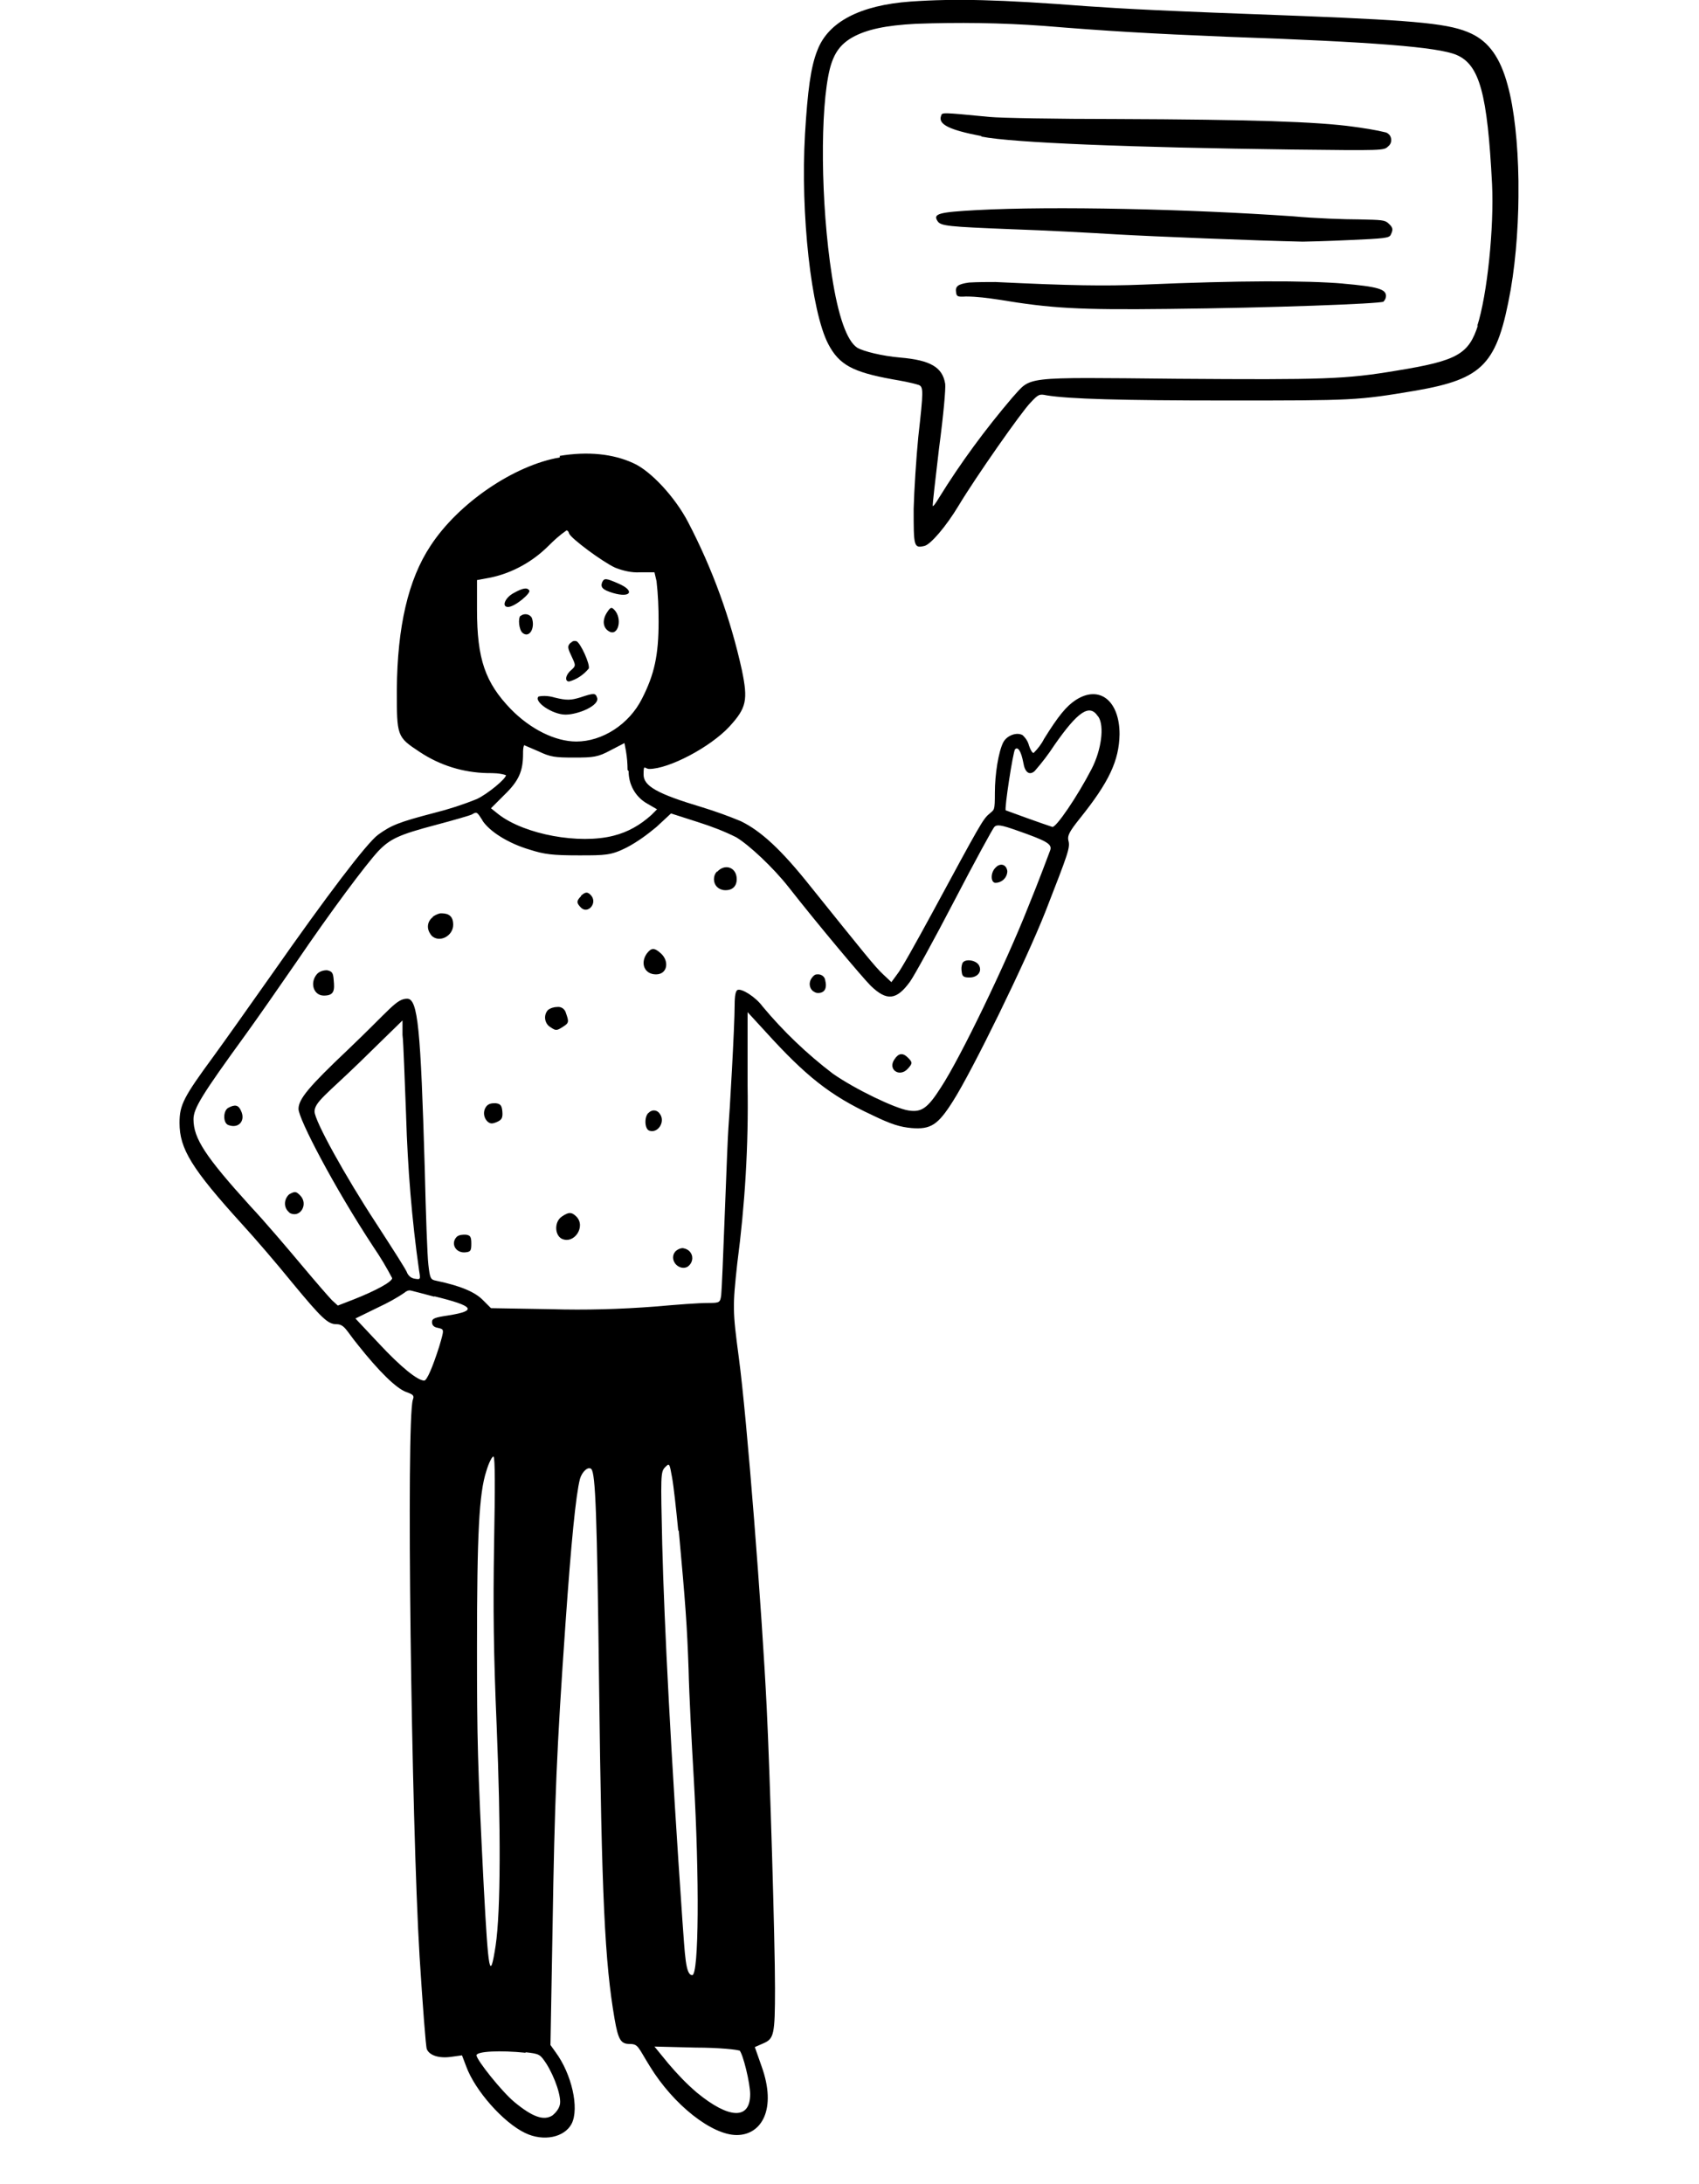
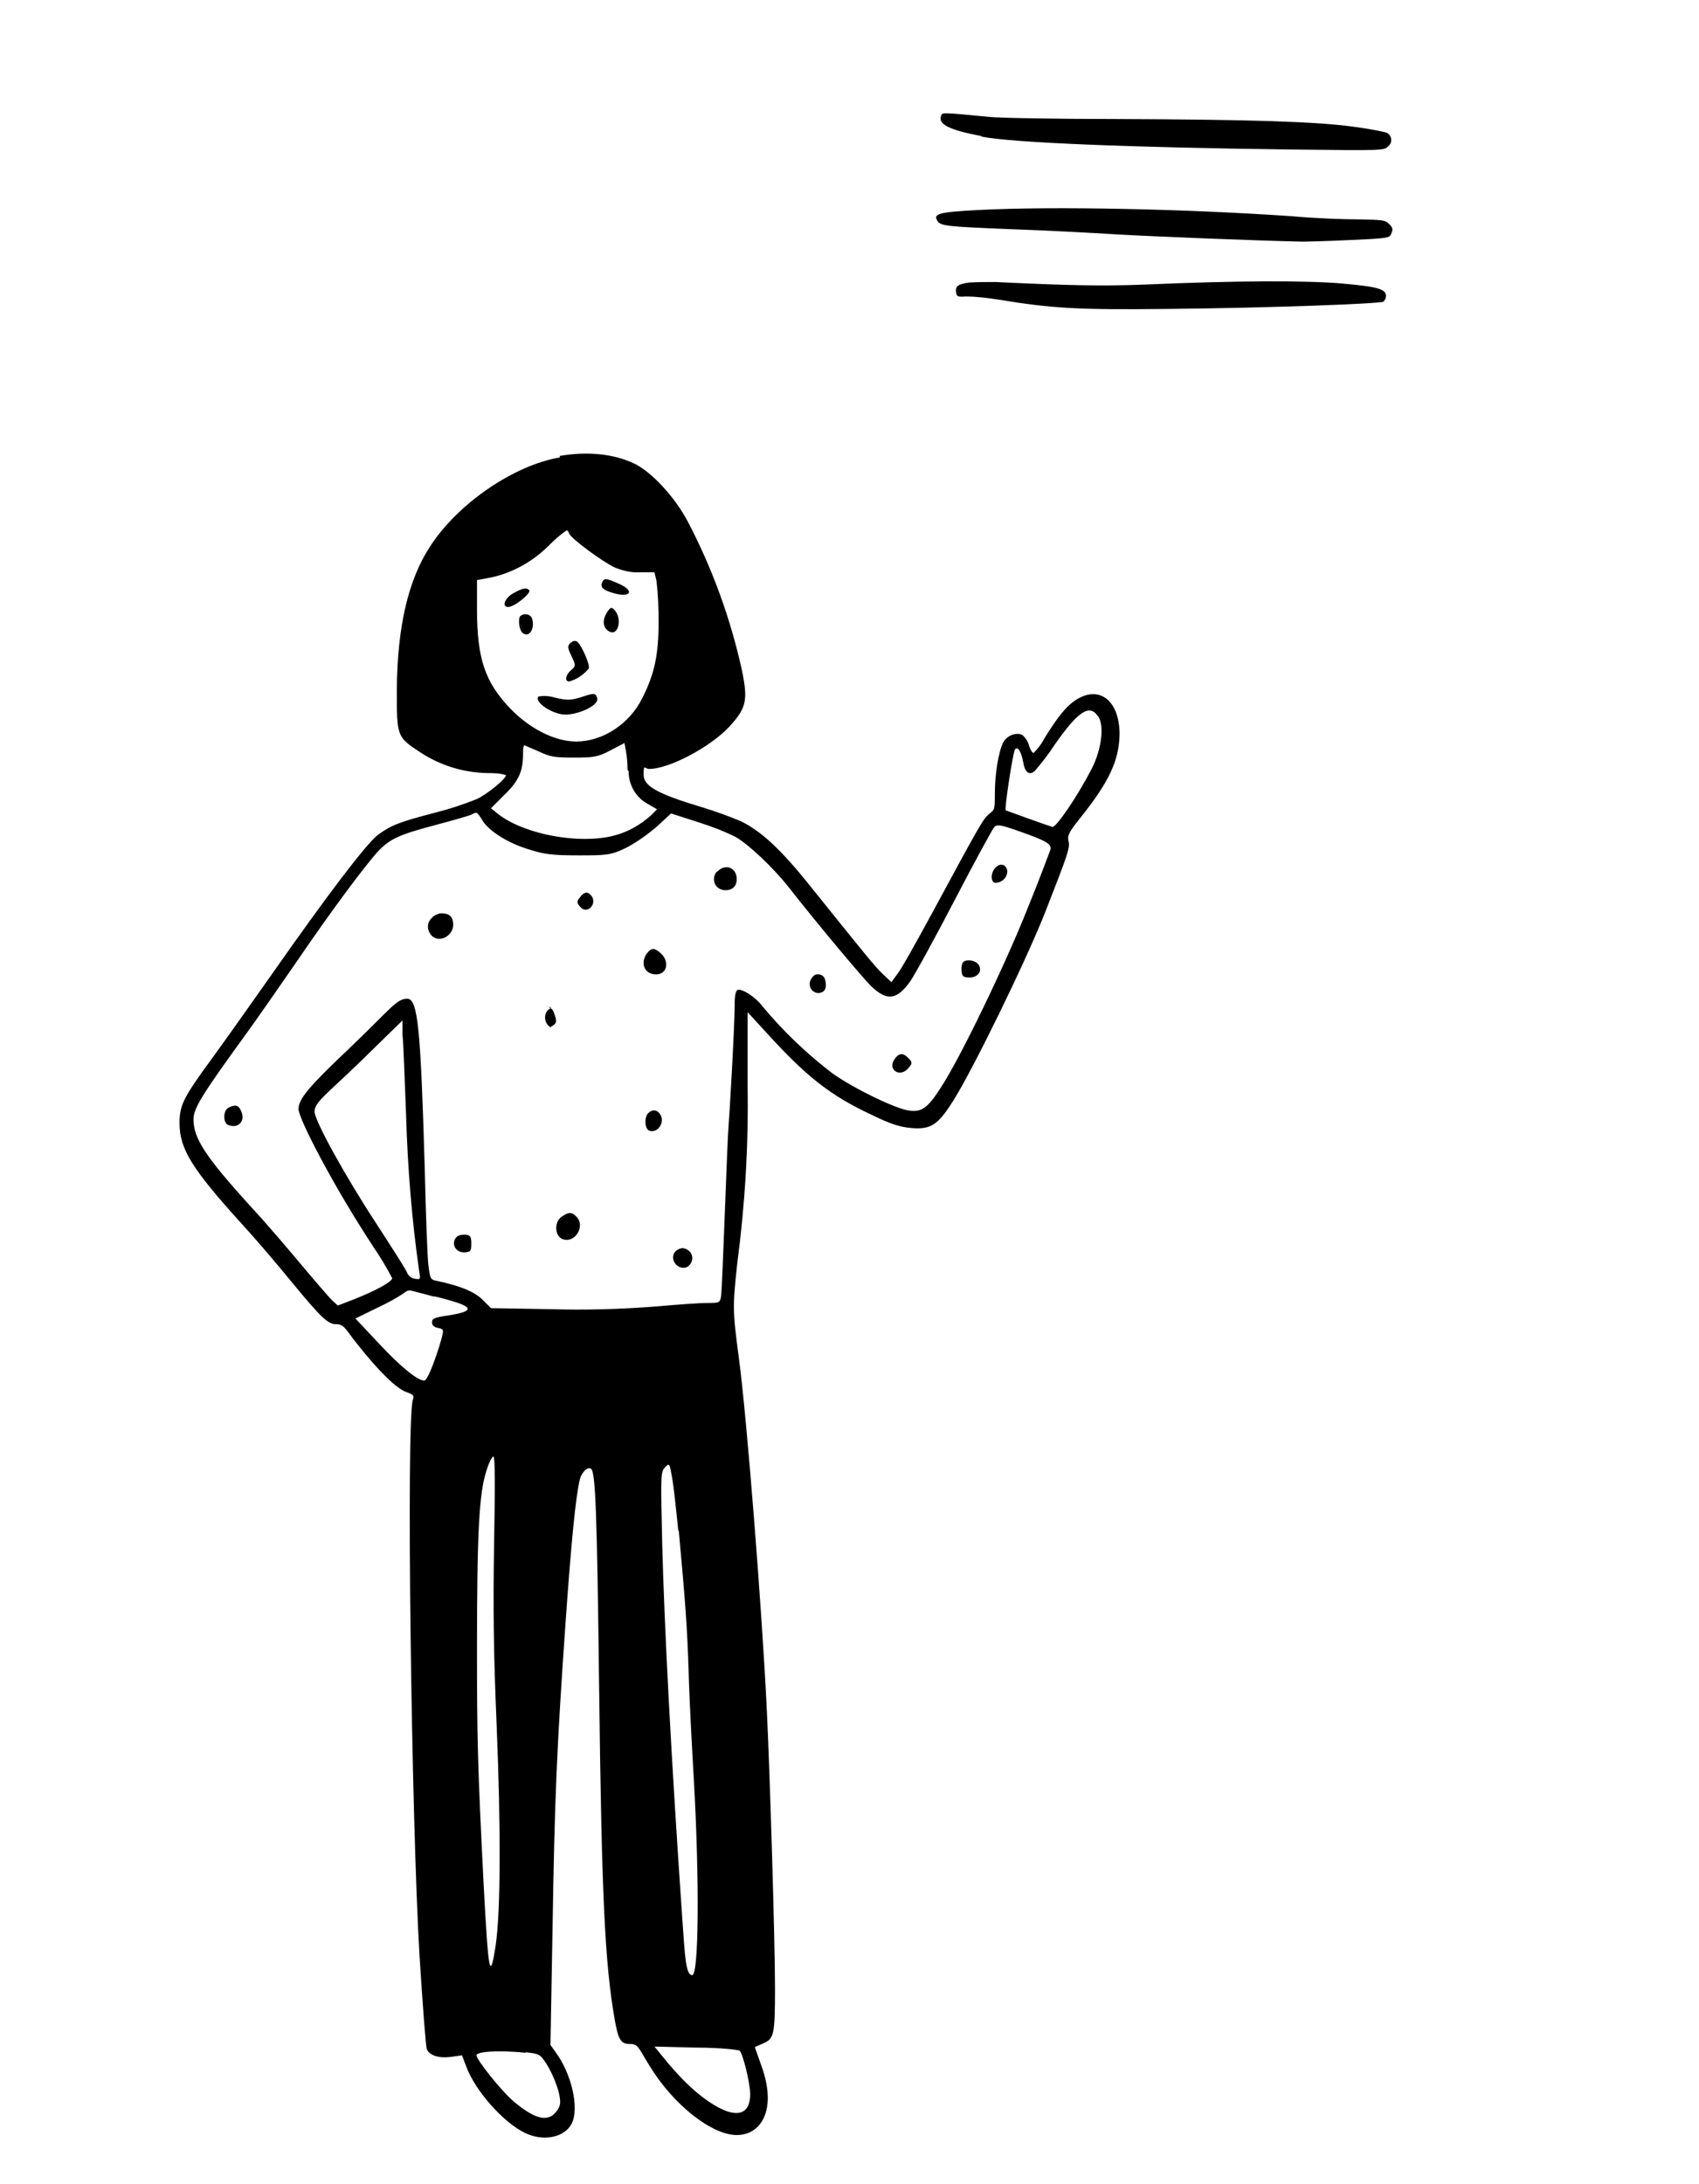
<svg xmlns="http://www.w3.org/2000/svg" xmlns:xlink="http://www.w3.org/1999/xlink" version="1.1" id="Layer_7" x="0px" y="0px" viewBox="0 0 328.4 422" style="enable-background:new 0 0 328.4 422;" xml:space="preserve">
  <style type="text/css">
	.st0{clip-path:url(#SVGID_00000006690832529879522370000008403622853585534107_);}
</style>
  <g id="Group_273">
    <g>
      <defs>
        <rect id="SVGID_1_" x="34.6" width="258.9" height="413.4" />
      </defs>
      <clipPath id="SVGID_00000081615090946022545630000009669829155861221280_">
        <use xlink:href="#SVGID_1_" style="overflow:visible;" />
      </clipPath>
      <g style="clip-path:url(#SVGID_00000081615090946022545630000009669829155861221280_);">
        <g id="Group_272">
-           <path id="Path_1343" d="M291.4,16.4c-1.4-5.2-3.6-8.3-7-9.9c-4-1.9-10-2.5-32.5-3.4c-27.5-1-34.6-1.4-41.8-1.9      c-17-1.3-25.4-1.5-34.1-0.9c-9.7,0.7-15.9,3.9-18,9.4c-1.3,3.2-1.9,7.9-2.4,16.2c-0.9,15.4,1.2,34.3,4.5,40.6      c2.1,4,4.7,5.4,12.4,6.8c1.7,0.3,3.5,0.6,5.1,1.1c0.9,0.4,0.9,1.1-0.1,10c-0.4,4-0.8,10.3-0.9,13.9c0,7.3,0,7.7,2.1,7.2      c1.2-0.3,4.2-3.8,6.6-7.8c3.3-5.5,12.2-18.2,13.9-19.9c1.5-1.6,1.7-1.7,3.1-1.4c4.3,0.7,14.3,1,35,1c24.3,0,25,0,36.3-1.9      c13.2-2.3,15.8-5.1,18.4-19.5C294.2,43.3,294,25.7,291.4,16.4 M285.7,62.8c-1.8,5.6-3.9,6.9-15.6,8.8      c-10.1,1.7-14.1,1.8-42.6,1.6c-30.5-0.3-28-0.5-31.8,3.6c-5.2,6.1-10,12.6-14.2,19.4c-0.6,1-1.1,1.7-1.2,1.6s0.5-5.1,1.2-11.1      c0.9-6.8,1.3-11.5,1.2-12.5c-0.5-3.2-2.8-4.6-8.7-5.1c-3.5-0.3-7.1-1.2-8.3-1.9c-2-1.3-3.7-6.1-4.9-13.9      c-2.2-14.1-2.3-32.4-0.4-40c0.8-3.1,2.1-4.8,4.4-6.1c2.7-1.5,6.4-2.3,12.2-2.6c8.2-0.3,16.5-0.2,24.7,0.4      c12.1,1,20.7,1.5,35.3,2.1c28.7,1,40.9,2,44.5,3.5c4.5,1.9,6,7.5,6.9,25c0.4,8.2-0.9,21.4-2.9,27.5" />
          <path id="Path_1344" d="M189.7,26.4c6.1,1.2,28.9,2.1,60.1,2.5c17.5,0.2,17.7,0.2,18.5-0.6c0.7-0.5,0.8-1.5,0.3-2.2      c-0.2-0.2-0.4-0.4-0.7-0.5c-2-0.5-4.1-0.8-6.2-1.1c-7.1-1-20.1-1.4-46-1.5c-11.4,0-22.4-0.2-24.4-0.4c-9.4-0.9-9.2-0.9-9.4-0.2      c-0.6,1.6,1.5,2.7,7.8,3.9" />
          <path id="Path_1345" d="M262.7,42.4c-2.7,0-8.5-0.2-12.8-0.6c-20.1-1.4-46.3-2-61.1-1.2c-7.3,0.4-8.5,0.7-7.6,2.1      c0.6,1,2.1,1.1,14.4,1.6c6.2,0.2,15.4,0.7,20.3,1c7,0.4,26.7,1.2,35.9,1.4c0.6,0,4.7-0.1,8.9-0.3c6.9-0.3,7.8-0.4,8.1-1      c0.5-1,0.5-1.4-0.4-2.2C267.7,42.5,267.1,42.5,262.7,42.4" />
          <path id="Path_1346" d="M259.6,54.8c-7.1-0.6-20-0.6-38.6,0.2c-7.6,0.3-14,0.2-28.6-0.5c-1.7,0-3.4,0-5.1,0.1      c-2.1,0.3-2.7,0.7-2.5,1.9c0.1,0.8,0.3,0.9,1.9,0.8c2.1,0,4.3,0.3,6.3,0.6c10.3,1.7,15.3,2,32.9,1.8c19.8-0.2,40.8-1,41.5-1.4      c0.3-0.3,0.5-0.7,0.5-1.1c0-1.3-1.5-1.8-8.4-2.4" />
          <path id="Path_1347" d="M108.2,88.4c-8.8,1.5-19.6,8.8-25,17.1c-4.3,6.5-6.4,15.6-6.5,27.8c0,9,0,9.1,4.4,12      c3.9,2.6,8.4,4,13.1,4.1c1.2,0,2.4,0,3.6,0.4c0,0.7-3.5,3.6-5.6,4.6c-2.7,1.1-5.5,2-8.3,2.7c-6.9,1.8-8.3,2.4-10.8,4.2      c-2.2,1.6-10,11.9-20.5,26.9c-4.3,6.1-9.4,13.3-11.3,15.9c-5.8,7.9-6.6,9.4-6.6,12.9c0,5,2.3,8.8,12.2,19.7      c2.3,2.5,6.6,7.5,9.6,11.2c5.7,6.9,6.9,8,8.5,8s1.9,1.2,4.1,3.9c4.2,5.3,7.5,8.5,9.4,9.2c1.4,0.5,1.6,0.7,1.3,1.5      c-1.3,4-0.3,81.1,1.3,107.6c0.6,9.4,1.2,17.5,1.4,17.9c0.5,1.2,2.3,1.8,4.6,1.5l2.2-0.3l0.8,2.1c1.7,4.7,7.2,10.9,11.4,12.9      c3.5,1.7,7.6,0.9,9-1.8c1.5-3,0-9.6-3.1-13.8l-1-1.4l0.4-22.4c0.4-25,0.8-34.7,2.5-59c1.1-15.7,2-24.9,2.8-28      c0.4-1.4,1.6-2.5,2.2-1.9c0.8,0.9,1.1,8.5,1.5,41.9c0.5,40.9,1.1,53.4,3,64.4c0.7,4,1.2,4.8,2.9,4.8s1.6,0.6,3.9,4.3      c4.6,7.5,12,13.3,16.8,13.3s7.8-5,4.8-13.3l-1.3-3.7l1.6-0.7c2.1-0.9,2.3-1.6,2.3-10.7s-1-42.1-1.6-54.1      c-0.9-18.6-3.8-55.9-5.4-67.8c-1.2-9-1.2-9.8-0.3-18.1c1.5-11.4,2.2-22.9,2-34.5v-14.1l3.4,3.7c7.8,8.6,12.5,12.4,20.7,16.2      c3.7,1.8,5.4,2.3,7.6,2.5c3.7,0.3,5.1-0.6,8-5.2c3.7-5.8,14-26.8,17.9-36.7c4.4-11.3,4.8-12.3,4.4-13.7      c-0.2-0.9,0.2-1.7,2.2-4.2c5.7-7.1,7.6-11.2,7.7-16.3c0-6.5-3.9-9.6-8.5-6.6c-1.8,1.2-3.3,3-6.1,7.5c-0.5,1-1.2,1.9-2,2.7      c-0.2,0.1-0.6-0.5-0.9-1.4c-0.2-0.8-0.6-1.4-1.2-2c-1.1-0.7-3.1,0-3.8,1.4c-0.9,1.8-1.6,6.1-1.6,9.7s-0.1,3.2-1.1,4.1      c-1.2,1-1.7,1.9-11,19.1c-3.1,5.7-6.1,11.1-6.8,11.9l-1.1,1.5l-1.6-1.5c-1.6-1.5-3.5-3.9-14.2-17.2c-5.5-6.9-9.4-10.5-13.3-12.4      c-2.4-1-4.9-1.9-7.5-2.7c-8.7-2.6-11.3-4.1-11.3-6.3s0.2-1.1,1.1-1.1c3.8,0,11.8-4.2,15.5-8.2c3.3-3.6,3.6-5.1,2.4-10.9      c-2.2-10-5.7-19.6-10.4-28.6c-2.5-4.8-7.2-9.9-10.6-11.4c-3.9-1.8-8.8-2.3-14.2-1.4 M110,103.1c0.4,1,6.5,5.5,8.9,6.6      c1.5,0.6,3.2,1,4.8,0.9h2.8l0.4,1.7c0.3,2.6,0.4,5.2,0.4,7.8c0,6.5-0.8,10.2-3.2,14.9c-2.5,5-7.7,8.3-12.7,8.3      c-4.1,0-8.9-2.4-12.7-6.3c-4.9-5.1-6.5-9.6-6.5-19.2v-5.7l2.7-0.5c4.2-0.9,8.1-3.1,11.1-6.1c1.1-1.1,2.2-2.1,3.5-3      C109.7,102.5,109.9,102.7,110,103.1 M212.3,138.5c1.2,1.8,0.6,6.4-1.3,10.1c-2.8,5.4-6.9,11.4-7.6,11.2c-1.3-0.4-8.8-3.1-9-3.2      c-0.3-0.2,1.4-11.3,1.8-11.8c0.6-0.6,1.2,0.5,1.6,2.6c0.3,1.9,1.2,2.5,2.2,1.6c1.4-1.6,2.7-3.3,3.8-5c4.6-6.6,6.8-8,8.4-5.6       M121.5,149c0,2.6,1.3,5,3.6,6.3l1.9,1.1l-1.1,1.1c-2.1,1.9-4.5,3.3-7.3,4c-6.6,1.7-17.1-0.2-22.2-4.1l-1.5-1.2l2.6-2.6      c2.8-2.7,3.6-4.6,3.6-7.9c0-0.6,0-1.2,0.2-1.7c0,0,1.4,0.6,2.8,1.2c2.3,1.1,3.2,1.2,6.9,1.2s4.6-0.1,7-1.4l2.7-1.4l0.3,1.6      c0.2,1.2,0.3,2.4,0.3,3.6 M93.2,158.5c1.4,2.2,5.1,4.5,9.2,5.7c2.8,0.9,4.4,1.1,9.5,1.1s6.2,0,9.2-1.5c2.1-1.1,4-2.5,5.8-4      l2.8-2.6l5.3,1.7c2.5,0.8,4.9,1.7,7.3,2.9c2.5,1.5,7.1,5.8,10.1,9.6c5.8,7.4,14.3,17.5,15.9,19.1c3.1,3,5,2.8,7.6-0.8      c0.8-1.1,4.7-8.2,8.6-15.7s7.4-13.9,7.7-14.2c0.5-0.5,1.3-0.4,4.4,0.7c5.7,2,6.8,2.6,6.4,3.8c-0.2,0.5-2.1,5.7-4.4,11.3      c-4.2,10.6-12.9,28.7-16.7,34.5c-2.6,4.1-3.8,4.9-6.3,4.5c-2.6-0.4-10.3-4.1-14.6-7.1c-5-3.8-9.6-8.2-13.6-13      c-1.3-1.8-4-3.5-4.8-3.2c-0.4,0.1-0.6,1.1-0.6,2.9c0,4.2-1,21.4-1.2,23.7c-0.1,1.1-0.4,8.5-0.7,16.5s-0.6,15.1-0.7,15.9      c-0.2,1.4-0.3,1.5-2.4,1.5s-5.9,0.3-10.5,0.7c-6.6,0.5-13.3,0.7-20,0.5l-11.6-0.2l-1.6-1.6c-1.5-1.5-4.2-2.7-9-3.7      c-1.1-0.2-1.2-0.5-1.5-3.1c-0.2-1.6-0.5-9.9-0.7-18.6c-0.8-27-1.3-32.8-3.4-32.8s-3.3,2.1-11.5,9.9c-7.5,7.1-9.5,9.5-9.5,11.4      s6.8,15,14.5,26.7c1.3,1.9,2.5,3.9,3.6,6c0,0.7-3.1,2.4-7.4,4.1l-3.1,1.2l-1.1-1c-0.6-0.6-3.2-3.6-5.8-6.7s-7-8.3-10-11.5      c-8.7-9.6-11-13.1-11-16.8c0-2.1,1.6-4.7,10.1-16.4c2.1-2.9,6.5-9.2,9.8-14c6.8-10,13.4-18.8,15.8-21.4c2.3-2.4,4-3.2,11.2-5.1      c3.4-0.9,6.5-1.8,6.9-2c1-0.6,1-0.5,2.1,1.2 M78.5,215.8c0.3,9.9,1.1,19.9,2.5,29.7c0.3,1.8,0.3,1.8-0.9,1.6      c-0.6-0.1-1.1-0.5-1.4-1.1c-0.1-0.5-2.9-4.8-6-9.6c-5.9-9-11.9-19.8-11.9-21.6s2.4-3.4,8.5-9.3l8.5-8.3v2.8      c0.2,1.5,0.4,8.6,0.7,15.7 M83.9,250.5c7.8,1.9,8.4,2.8,2.8,3.7c-2.7,0.4-3.2,0.6-3.2,1.3s0.5,1,1.1,1.1      c1.3,0.3,1.3,0.2,0.3,3.6c-1.3,4.1-2.4,6.6-2.9,6.6c-1.3,0-4.6-2.7-8.7-7.1l-4.6-4.9l4.5-2.2c1.7-0.8,3.4-1.7,5-2.8      c0.3-0.3,0.8-0.5,1.2-0.4c0.4,0.1,2.4,0.6,4.6,1.2 M95.5,298.4c-0.2,12.6-0.1,21,0.5,35.1c0.8,19.5,0.8,35.8-0.2,42.5      c-1.1,7.1-1.4,5.3-2.3-11.5c-1.2-23.6-1.3-28.6-1.3-45.9c0-22.3,0.4-30,1.8-34.3c0.5-1.7,1.2-3,1.4-2.8      C95.7,281.7,95.7,287.7,95.5,298.4 M131.2,295.8c1.3,14.2,1.6,18.3,1.9,26.9c0.1,4.7,0.6,14.2,1,21c1.1,19.2,1,38-0.3,38      s-1.4-3.9-1.9-10.6c-2.2-31.8-3.5-57-3.9-72.7c-0.3-13.2-0.3-13.9,0.5-14.8c0.9-0.9,0.9-0.9,1.4,1.9c0.3,1.6,0.8,6.2,1.2,10.3       M142.9,396.2c0.7,0.6,2.1,6.4,2.1,8.5c0,5-4.1,4.8-10.3-0.3c-2-1.7-3.8-3.6-5.5-5.6l-2.7-3.3l8,0.2c4.4,0,8.2,0.4,8.4,0.6       M101.6,396.6c2.7,0.3,2.8,0.4,4,2.2c1.7,2.7,3,6.6,2.6,8c-0.2,0.8-0.8,1.5-1.4,2c-1.7,1.1-3.9,0.3-7.4-2.6c-2.4-2-7.2-8-7.3-9      c0-0.8,4.7-1,9.5-0.5" />
          <path id="Path_1348" d="M116.4,112.5c-0.4,1,0.1,1.5,2.1,2.1c3.4,1,4.3-0.4,1.1-1.8C117.1,111.7,116.8,111.7,116.4,112.5" />
          <path id="Path_1349" d="M99.3,114.6c-1.7,0.9-2.4,2.7-1.1,2.7s4.5-2.7,4.1-3.2C101.9,113.5,101.1,113.6,99.3,114.6" />
          <path id="Path_1350" d="M117.3,118.4c-0.9,1.4-0.8,2.9,0.4,3.6c1.8,1.1,2.7-2.5,1-4.2C118.2,117.3,118,117.3,117.3,118.4" />
          <path id="Path_1351" d="M100.6,119c-0.5,0.5-0.3,2.7,0.4,3.3c1.3,1.1,2.5-0.9,1.8-2.9c-0.4-0.7-1.3-0.9-2-0.5c0,0,0,0-0.1,0.1" />
          <path id="Path_1352" d="M110.3,124.2c-0.7,0.7-0.6,1,0.3,2.9c0.7,1.5,0.7,1.6-0.2,2.4c-1.1,0.9-1.3,2.2-0.4,2.2      c1.5-0.4,2.8-1.3,3.8-2.5c0.3-0.8-1.6-5-2.4-5.3c-0.4-0.1-0.8,0-1,0.3" />
          <path id="Path_1353" d="M112.1,134.8c-1.7,0.5-2.5,0.6-4.9,0c-1-0.3-2.1-0.4-3.1-0.2c-1,1,2.7,3.5,5.2,3.5s6.7-1.8,6.1-3.3      C115.1,133.9,114.8,133.9,112.1,134.8" />
          <path id="Path_1354" d="M192.4,167.7c-1,1-0.9,2.9,0,2.9c1.2,0,2.2-0.9,2.3-2.1v-0.2C194.5,167,193.3,166.7,192.4,167.7" />
          <path id="Path_1355" d="M138.6,168.4c-0.8,0.8-0.8,2.2,0,3c0.3,0.3,0.7,0.5,1.2,0.6c1.6,0.2,2.6-0.6,2.6-2.1      c0-2.3-2.3-3.1-3.8-1.4" />
          <path id="Path_1356" d="M112.3,173.2c-0.9,0.9-0.9,1.3,0,2.2c1.3,1.3,3.2-0.8,2-2.3c-0.7-0.8-1.1-0.8-2,0" />
          <path id="Path_1357" d="M83.7,177.2c-1.1,0.8-1.3,2.2-0.5,3.3c0,0.1,0.2,0.2,0.2,0.3c1.5,1.5,4.2,0.1,4.2-2.1s-1.6-2.2-2.5-2.2      c-0.5,0.1-1.1,0.4-1.5,0.7" />
          <path id="Path_1358" d="M125,184.3c-1.3,1.9-0.4,4,1.8,4c2.2,0,2.6-2.5,1-4C126.5,183.1,125.9,183.1,125,184.3" />
          <path id="Path_1359" d="M186,186.2c-0.2,0.6-0.2,1.1-0.1,1.7c0.1,0.8,0.4,1,1.5,1c1.6,0,2.5-1.2,1.8-2.4      C188.6,185.5,186.4,185.2,186,186.2" />
-           <path id="Path_1360" d="M61.3,188.2c-1.5,1.7-0.7,4.2,1.3,4.2s2.1-1,1.9-3c-0.1-1.4-0.3-1.7-1.3-1.9      C62.5,187.5,61.8,187.7,61.3,188.2" />
          <path id="Path_1361" d="M156.9,189c-0.6,0.8-0.5,1.9,0.2,2.5c0.3,0.2,0.6,0.4,1,0.4c1.3,0,1.8-0.9,1.4-2.5      c-0.1-0.7-0.8-1.2-1.6-1.1C157.5,188.3,157.2,188.6,156.9,189" />
-           <path id="Path_1362" d="M105.9,195.2c-0.8,0.9-0.7,2.3,0.2,3.1c0.1,0,0.2,0.2,0.3,0.2c1,0.7,1.2,0.7,2.3,0      c1.3-0.8,1.3-1,0.7-2.7c-0.2-0.8-0.9-1.3-1.7-1.2C107.1,194.6,106.4,194.8,105.9,195.2" />
+           <path id="Path_1362" d="M105.9,195.2c-0.8,0.9-0.7,2.3,0.2,3.1c0.1,0,0.2,0.2,0.3,0.2c1.3-0.8,1.3-1,0.7-2.7c-0.2-0.8-0.9-1.3-1.7-1.2C107.1,194.6,106.4,194.8,105.9,195.2" />
          <path id="Path_1363" d="M172.9,204.7c-1.4,2,1,3.6,2.6,1.8c0.9-1,0.9-1.2,0-2.1C174.5,203.4,173.7,203.5,172.9,204.7" />
-           <path id="Path_1364" d="M94.1,213.7c-0.8,0.9-0.7,2.3,0.2,3.1c0.5,0.4,0.9,0.4,1.8,0s1.1-0.8,1-2s-0.4-1.5-1.3-1.6      C95.2,213.2,94.6,213.2,94.1,213.7" />
          <path id="Path_1365" d="M44.1,214.1c-1,0.6-1,2.9,0,3.3c2,0.8,3.4-0.8,2.5-2.7C46.1,213.5,45.4,213.4,44.1,214.1" />
          <path id="Path_1366" d="M125.3,215.1c-0.8,0.8-0.7,3.1,0.2,3.4c1.7,0.6,3.2-1.8,2-3.3c-0.4-0.6-1.2-0.8-1.8-0.4      C125.6,214.8,125.5,215,125.3,215.1" />
-           <path id="Path_1367" d="M55.9,230.8c-1,0.9-1.1,2.4-0.2,3.3c0,0,0.2,0.2,0.3,0.3c2,1.1,3.7-1.7,2-3.4      C57.2,230.2,57,230.2,55.9,230.8" />
          <path id="Path_1368" d="M108.6,235.1c-1.5,1-1.4,3.6,0,4.3c2.4,1.1,4.7-2.4,2.8-4.3C110.5,234.2,109.9,234.2,108.6,235.1" />
          <path id="Path_1369" d="M88.3,239c-1.3,1.3-0.2,3.3,1.8,3c0.9-0.1,1-0.4,1-1.7s-0.2-1.6-1.1-1.7C89.4,238.6,88.8,238.6,88.3,239      " />
          <path id="Path_1370" d="M130.7,241.7c-0.8,0.7-0.8,1.9,0,2.7c0.6,0.6,1.5,0.8,2.2,0.4c0.9-0.6,1.2-1.8,0.6-2.7      c-0.3-0.5-0.9-0.8-1.5-0.9C131.5,241.2,131.1,241.4,130.7,241.7" />
        </g>
      </g>
    </g>
  </g>
</svg>